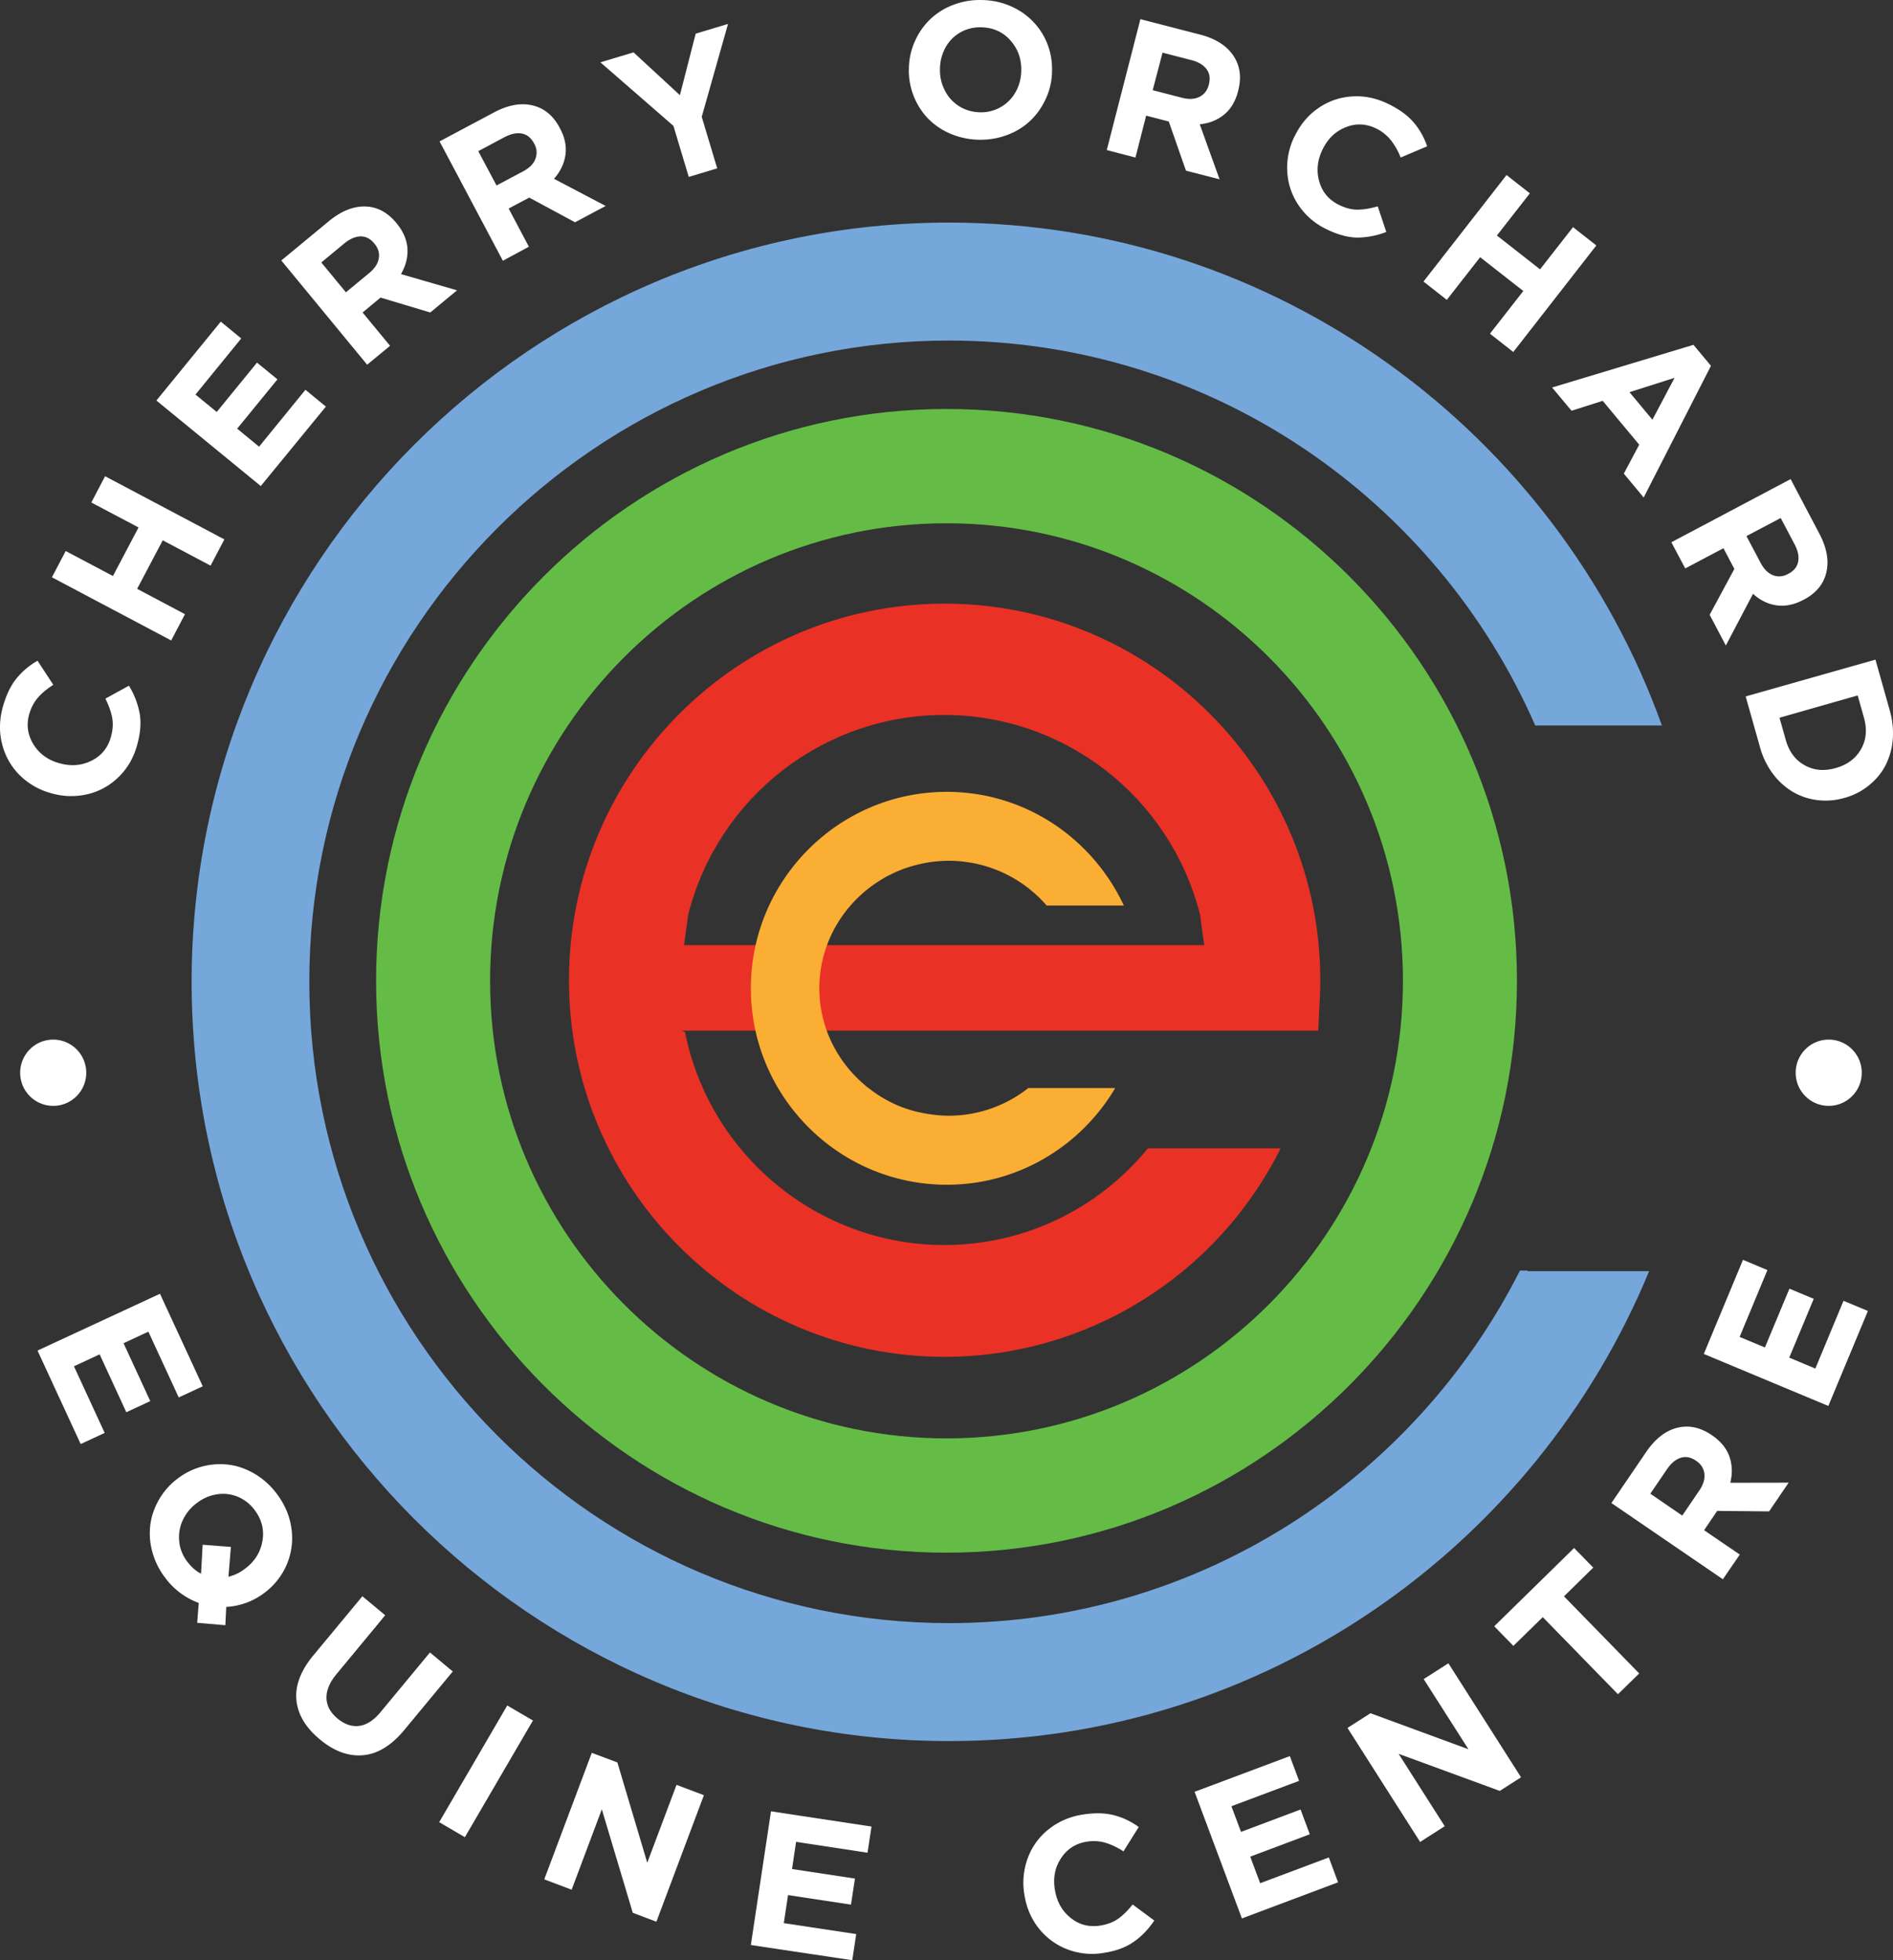
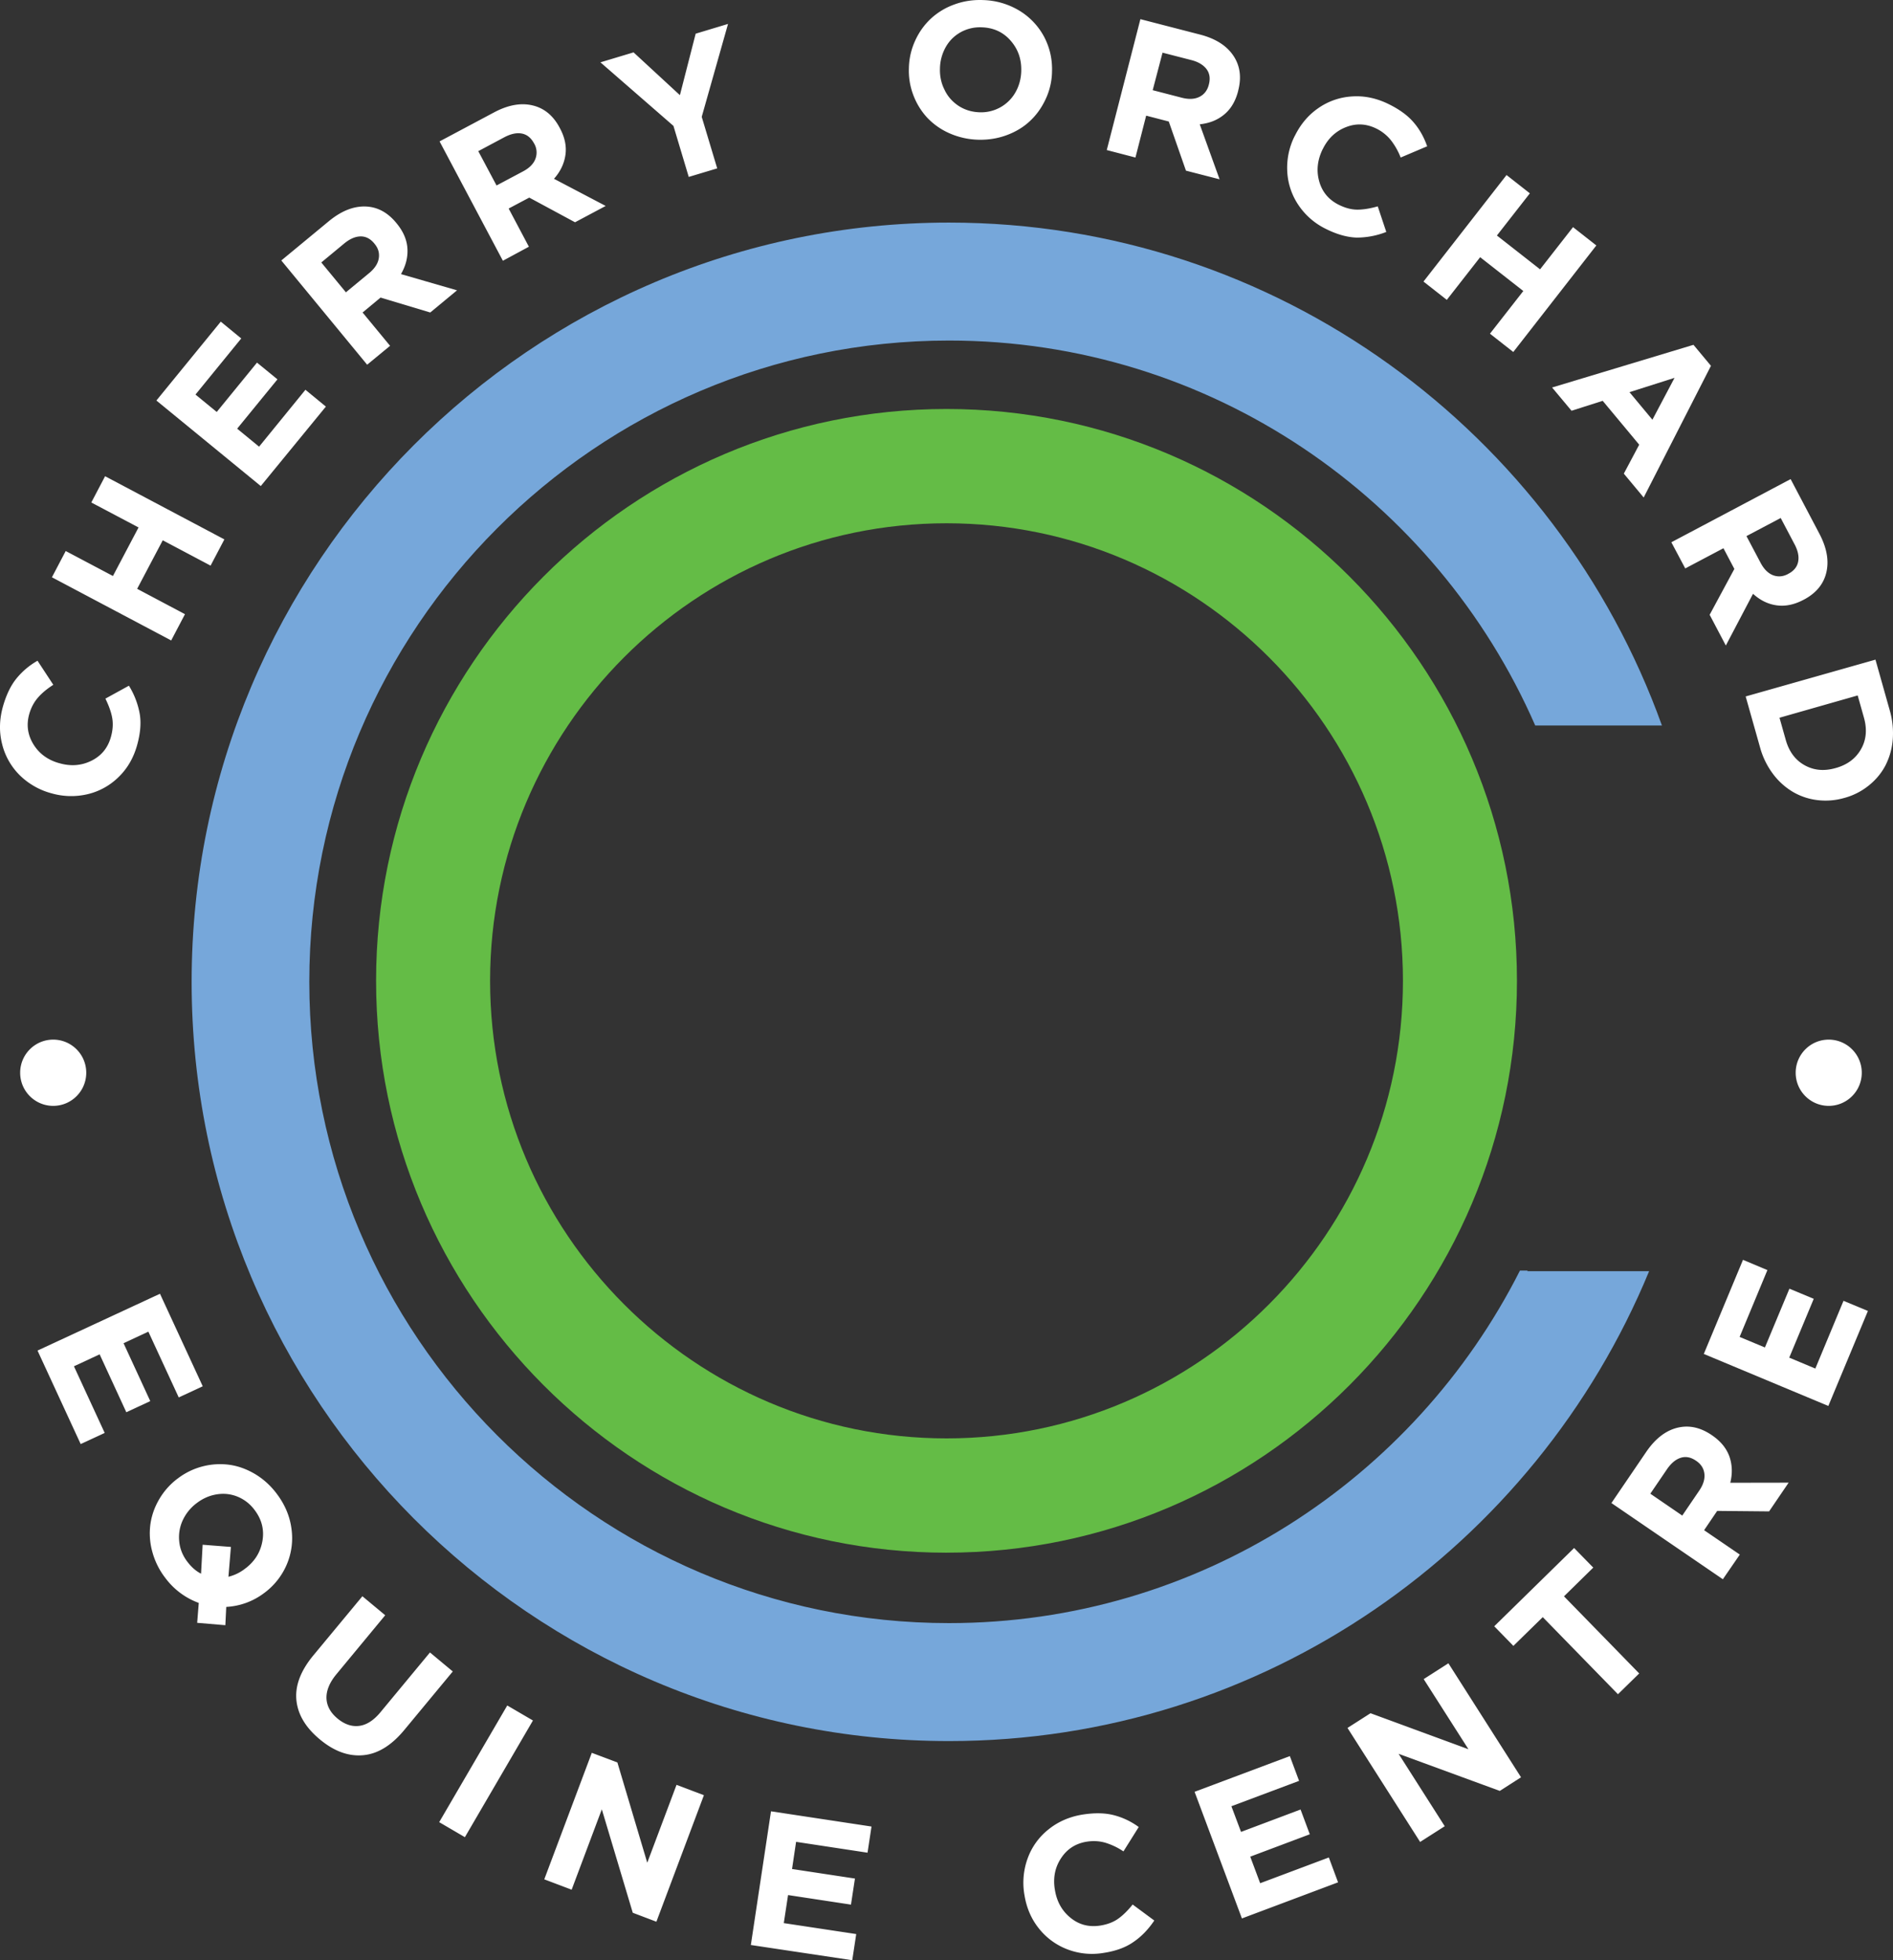
<svg xmlns="http://www.w3.org/2000/svg" width="112" height="116" fill="none">
  <rect width="100%" height="100%" fill="#333333" stroke="none" />
  <path d="M56.001 91.884c-18.61 0-33.75-15.181-33.75-33.84 0-18.66 15.14-33.841 33.75-33.841s33.75 15.18 33.75 33.84c0 18.66-15.14 33.84-33.75 33.84zm0-60.918c-14.894 0-27.005 12.15-27.005 27.077 0 14.928 12.117 27.077 27.005 27.077 14.888 0 27.005-12.15 27.005-27.077 0-14.928-12.111-27.077-27.005-27.077z" fill="#64BC46" />
  <path d="M8.103 44.128c-.212.741-.576 1.365-1.098 1.866A3.864 3.864 0 015.173 47a4.21 4.21 0 01-2.143-.059l-.023-.006a4.231 4.231 0 01-1.85-1.07 3.913 3.913 0 01-1.033-1.837c-.182-.718-.164-1.46.053-2.231.194-.677.458-1.23.799-1.648a4.39 4.39 0 011.244-1.048l.934 1.424c-.37.236-.675.489-.91.76-.235.27-.405.594-.511.96-.182.64-.1 1.235.24 1.794.341.554.846.93 1.515 1.119l.024.006c.67.194 1.303.147 1.89-.142.587-.288.975-.753 1.157-1.4.117-.407.14-.783.082-1.125-.059-.341-.194-.724-.405-1.154l1.391-.765a4.76 4.76 0 01.64 1.666c.094.56.035 1.183-.164 1.884zm2.025-6.228l-7.056-3.738.816-1.554 2.794 1.478 1.515-2.873-2.795-1.477.816-1.554 7.057 3.738-.816 1.553-2.83-1.5-1.515 2.872 2.83 1.501-.816 1.554zm5.302-9.136l-6.177-5.062 3.81-4.668 1.21.995-2.707 3.32 1.257 1.03 2.383-2.92 1.21.99-2.384 2.919 1.297 1.065 2.742-3.367 1.21.995-3.852 4.703zm6.293-7.181l-5.079-6.169 2.813-2.325c.78-.642 1.55-.93 2.313-.86.64.06 1.203.383 1.684.972l.018.023c.393.477.605.978.634 1.49.03.518-.1 1.018-.382 1.507l3.317.96-1.585 1.312-2.94-.883-1.063.883 1.626 1.972-1.357 1.118zm-1.257-4.285l1.374-1.136c.329-.271.517-.56.57-.871.052-.312-.03-.6-.247-.86l-.012-.017c-.235-.289-.51-.43-.822-.424-.31.006-.634.147-.969.424l-1.35 1.118 1.456 1.766zm9.288-1.866l-3.746-7.064 3.217-1.713c.893-.477 1.703-.6 2.436-.376.617.188 1.104.618 1.456 1.289l.012.023c.294.548.4 1.077.323 1.59-.076.512-.3.977-.675 1.4l3.059 1.607-1.814.966-2.707-1.46-1.22.647 1.197 2.26-1.538.83zm-.376-4.456l1.573-.836c.376-.2.617-.447.728-.742a1.049 1.049 0 00-.07-.894l-.012-.018c-.176-.33-.417-.524-.722-.583-.305-.059-.652.018-1.033.218l-1.544.824 1.08 2.03zm11.372-.506l-.905-3.02-4.32-3.761 1.96-.59 2.742 2.532.933-3.638 1.914-.577-1.556 5.498.916 3.05-1.685.506zm18.815-2.473c-.54.2-1.11.289-1.709.271a4.492 4.492 0 01-1.684-.382 4.045 4.045 0 01-1.316-.925 4.11 4.11 0 01-.822-1.342 4.034 4.034 0 01-.258-1.613v-.023a4.07 4.07 0 01.376-1.59c.229-.5.54-.93.922-1.289a4.058 4.058 0 011.38-.835c.54-.2 1.109-.289 1.708-.265a4.37 4.37 0 012.154.63 4.015 4.015 0 011.462 1.548c.335.641.493 1.336.464 2.083v.024a3.977 3.977 0 01-.382 1.59c-.235.5-.54.93-.927 1.288-.37.348-.828.63-1.368.83zM56.7 6.255c.364.241.775.37 1.233.389a2.336 2.336 0 002.142-1.172c.212-.37.33-.783.347-1.236v-.024c.023-.694-.182-1.295-.622-1.8-.44-.507-1.01-.772-1.709-.795a2.365 2.365 0 00-1.25.288c-.376.212-.67.5-.88.871a2.67 2.67 0 00-.347 1.236v.024c-.018.453.07.877.264 1.265.182.395.464.713.822.954zm8.782 2.625l1.99-7.746 3.529.912c.98.253 1.661.713 2.049 1.372.328.559.399 1.2.21 1.936l-.005.03c-.153.6-.428 1.065-.828 1.395-.399.33-.88.518-1.444.577l1.174 3.255-1.99-.512-1.016-2.908-1.338-.347-.634 2.478-1.697-.442zM68.2 5.337l1.726.447c.411.106.758.088 1.04-.053.281-.141.463-.377.551-.706L71.523 5c.094-.359.047-.665-.14-.912-.189-.247-.488-.43-.91-.536l-1.691-.435-.582 2.219zm10.262 8.217a4.139 4.139 0 01-1.638-1.418 3.902 3.902 0 01-.663-1.984 4.168 4.168 0 01.44-2.102l.012-.017c.335-.677.793-1.225 1.38-1.63a3.877 3.877 0 011.99-.695c.734-.053 1.462.1 2.178.453.634.312 1.127.67 1.473 1.077.353.406.617.883.805 1.419l-1.568.665a4.05 4.05 0 00-.587-1.036 2.542 2.542 0 00-.851-.677c-.599-.294-1.198-.324-1.803-.083-.604.236-1.062.672-1.367 1.295l-.012.018c-.305.63-.376 1.26-.2 1.89.176.63.564 1.095 1.169 1.395.381.188.745.282 1.091.282.347 0 .752-.065 1.204-.194l.505 1.513a4.768 4.768 0 01-1.75.335c-.551-.017-1.156-.182-1.808-.506zm5.759 3.108l4.914-6.304 1.38 1.083-1.95 2.496 2.554 2.001 1.95-2.496 1.379 1.083-4.914 6.305-1.38-1.083 1.973-2.526-2.553-2.001-1.973 2.525-1.38-1.083zm7.609 6.269l8.365-2.525 1.034 1.242-3.98 7.793-1.175-1.412.91-1.713-2.16-2.596-1.844.588-1.15-1.377zm4.579.277l1.356 1.63 1.31-2.478-2.666.848zm2.477 8.882l7.057-3.738 1.702 3.232c.47.895.593 1.707.37 2.443-.188.618-.622 1.106-1.291 1.46l-.024.011c-.546.289-1.074.395-1.585.324-.511-.07-.975-.3-1.397-.683l-1.609 3.061-.957-1.819 1.462-2.713-.646-1.225-2.26 1.195-.822-1.548zm4.444-.365l.834 1.578c.2.377.44.618.734.736.293.111.593.088.892-.071l.018-.012c.328-.17.522-.412.581-.718.059-.306-.012-.653-.217-1.036l-.816-1.548-2.026 1.071zm-.047 9.489l7.679-2.178.846 3.002a4.84 4.84 0 01.176 1.743 4.076 4.076 0 01-.435 1.524c-.24.453-.563.842-.98 1.177a3.933 3.933 0 01-1.421.73l-.023.006a3.994 3.994 0 01-1.597.13 3.74 3.74 0 01-1.456-.489 4.042 4.042 0 01-1.18-1.071 4.674 4.674 0 01-.763-1.578l-.846-2.996zm2.002 1.26l.37 1.312c.194.689.564 1.19 1.11 1.495.546.307 1.156.365 1.837.171l.024-.006c.681-.194 1.174-.565 1.485-1.118.311-.547.364-1.172.17-1.86l-.37-1.313-4.626 1.319zM2.22 79.923l7.245-3.362 2.53 5.475-1.42.66-1.797-3.892-1.468.683 1.58 3.426-1.416.66-1.579-3.427-1.52.707 1.82 3.944-1.421.659-2.554-5.533zm11.113 16.252l-1.667-.141.094-1.178a4.294 4.294 0 01-1.978-1.477 4.4 4.4 0 01-.77-1.548 4.08 4.08 0 01-.117-1.607c.07-.518.24-1.013.517-1.49a4.13 4.13 0 011.08-1.224l.018-.012a4.115 4.115 0 011.467-.718 4.112 4.112 0 011.58-.1c.522.07 1.027.253 1.52.542.493.294.922.677 1.286 1.16.487.64.78 1.33.88 2.071a3.97 3.97 0 01-.27 2.114 4.072 4.072 0 01-1.315 1.683l-.017.012a4.06 4.06 0 01-2.255.83l-.053 1.083zm-2.248-3.756c.246.324.517.56.81.707l.094-1.713 1.673.13-.147 1.765a2.586 2.586 0 001.004-.494l.018-.012c.552-.424.88-.965.992-1.625.112-.659-.047-1.271-.47-1.825a2.358 2.358 0 00-1.015-.788c-.4-.16-.81-.2-1.233-.13-.423.07-.816.242-1.174.518l-.018.012a2.677 2.677 0 00-.81 1.007 2.381 2.381 0 00-.205 1.242c.04.435.2.836.48 1.206zm7.831 10.507c-.84-.7-1.297-1.471-1.38-2.325-.081-.853.253-1.724.987-2.62l2.918-3.52 1.35 1.125-2.883 3.485c-.41.494-.604.971-.592 1.424.017.454.234.854.651 1.201.417.347.852.495 1.292.436.44-.059.857-.33 1.256-.813l2.924-3.531 1.35 1.124-2.877 3.473c-.757.912-1.567 1.407-2.43 1.483-.869.077-1.72-.235-2.566-.942zm7.069 4.904l4.027-6.905 1.52.889-4.027 6.905-1.52-.889zm6.217 3.384l2.812-7.487 1.514.571 1.767 5.933 1.732-4.609 1.62.613-2.811 7.487-1.398-.53-1.831-6.122-1.785 4.757-1.62-.613zm12.222 3.885l1.192-7.911 5.947.901-.235 1.548-4.227-.642-.24 1.607 3.722.565-.235 1.543-3.722-.566-.253 1.66 4.286.648-.235 1.548-6-.901zm20.853.471a4.066 4.066 0 01-2.149-.223 3.936 3.936 0 01-1.679-1.248c-.446-.565-.722-1.225-.84-1.978l-.005-.024a4.202 4.202 0 01.2-2.13 3.86 3.86 0 011.232-1.708c.576-.465 1.257-.759 2.043-.882.699-.106 1.303-.095 1.826.041a4.27 4.27 0 011.468.7l-.904 1.442a4.01 4.01 0 00-1.069-.512c-.346-.1-.71-.123-1.086-.065-.657.101-1.168.424-1.526.966-.364.541-.488 1.159-.382 1.848l.006.024c.106.688.41 1.248.916 1.66.505.418 1.092.571 1.755.471.417-.065.77-.195 1.057-.395.287-.2.575-.482.874-.853l1.28.947c-.364.542-.78.966-1.244 1.278-.464.323-1.057.535-1.773.641zm8.201-2.042l-2.8-7.494 5.636-2.113.546 1.466-4.004 1.501.57 1.519 3.522-1.325.546 1.466-3.523 1.324.587 1.572 4.063-1.525.546 1.472-5.689 2.137zm10.544-4.527l-4.297-6.746 1.362-.871 5.794 2.131-2.648-4.15 1.462-.936 4.297 6.746-1.256.806-5.988-2.195 2.73 4.285-1.456.93zm11.706-8.741l-4.45-4.562-1.738 1.701-1.133-1.16 4.726-4.632 1.133 1.16-1.732 1.7 4.45 4.563-1.256 1.23zm6.205-6.805l-6.593-4.509 2.055-3.02c.57-.835 1.227-1.324 1.984-1.465.634-.118 1.263.035 1.891.46l.023.017c.511.347.851.765 1.028 1.254.17.488.187 1.006.052 1.554l3.452-.006-1.156 1.7-3.071-.029-.774 1.142 2.113 1.443-1.004 1.46zm-2.401-3.767l1.004-1.477c.241-.354.34-.683.305-.995-.035-.312-.194-.565-.475-.76l-.018-.011c-.305-.212-.61-.271-.904-.177-.3.094-.57.318-.816.677l-.986 1.448 1.89 1.295zm8.642-6.487l-7.368-3.078 2.319-5.569 1.444.607-1.644 3.955 1.497.624 1.45-3.479 1.439.6-1.45 3.48 1.544.647 1.667-4.009 1.444.6-2.342 5.622zM3.148 65.442c1.08 0 1.955-.877 1.955-1.96 0-1.082-.875-1.96-1.955-1.96s-1.955.878-1.955 1.96c0 1.083.875 1.96 1.955 1.96zm105.049 0c1.08 0 1.955-.877 1.955-1.96 0-1.082-.875-1.96-1.955-1.96s-1.955.878-1.955 1.96c0 1.083.875 1.96 1.955 1.96z" fill="#fff" />
-   <path d="M78.116 58.008c0-12.29-9.968-22.286-22.226-22.286s-22.227 9.995-22.227 22.286c0 12.29 9.969 22.285 22.227 22.285 8.442 0 16.12-4.803 19.878-12.337h-7.85c-2.993 3.643-7.367 5.721-12.058 5.721-7.426 0-13.872-5.303-15.334-12.608l-.188-.077h37.655c.082-1.624.123-2.33.123-2.984zM40.473 55.93l.247-1.813c1.773-6.952 8.002-11.808 15.14-11.808 7.139 0 13.368 4.856 15.14 11.808l.247 1.813H40.473z" fill="#EA3126" />
-   <path d="M56.12 66.025a7.8 7.8 0 01-1.292-.118c-.059-.012-.123-.017-.182-.03-.082-.017-.164-.034-.24-.052-.177-.035-.347-.083-.517-.13l-.106-.035a7.552 7.552 0 01-.61-.218c-.018-.006-.036-.017-.053-.023a7.274 7.274 0 01-.61-.295c-.012-.005-.03-.017-.042-.023a6.963 6.963 0 01-.57-.342c-.017-.011-.04-.023-.058-.04a9.197 9.197 0 01-.481-.354c-.036-.03-.077-.053-.112-.082-.07-.06-.13-.118-.2-.177-1.573-1.383-2.57-3.385-2.57-5.621 0-2.743 1.496-5.14 3.721-6.464.07-.04.141-.088.217-.13.094-.052.2-.1.294-.146a7.84 7.84 0 01.317-.153c.105-.047.217-.089.329-.136.094-.035.182-.07.281-.1.141-.047.276-.088.423-.13.047-.011.088-.023.135-.035a7.707 7.707 0 011.926-.253 7.662 7.662 0 015.806 2.65h4.567c-1.85-3.962-5.83-6.729-10.473-6.729-6.393 0-11.595 5.215-11.595 11.625S49.627 70.11 56.02 70.11c4.238 0 7.943-2.307 9.962-5.722H60.84a7.6 7.6 0 01-4.72 1.637z" fill="#FBAE34" />
  <path d="M90.374 75.19h-.446c-6.247 12.361-19.039 20.861-33.78 20.861-20.87 0-37.848-17.023-37.848-37.95 0-20.925 16.978-37.948 37.848-37.948 15.493 0 28.83 9.383 34.684 22.78h7.497c-6.223-17.33-22.779-29.761-42.181-29.761-24.71 0-44.81 20.154-44.81 44.93s20.1 44.93 44.81 44.93c18.663 0 34.696-11.501 41.423-27.807h-7.197v-.035z" fill="#76A7DA" />
</svg>